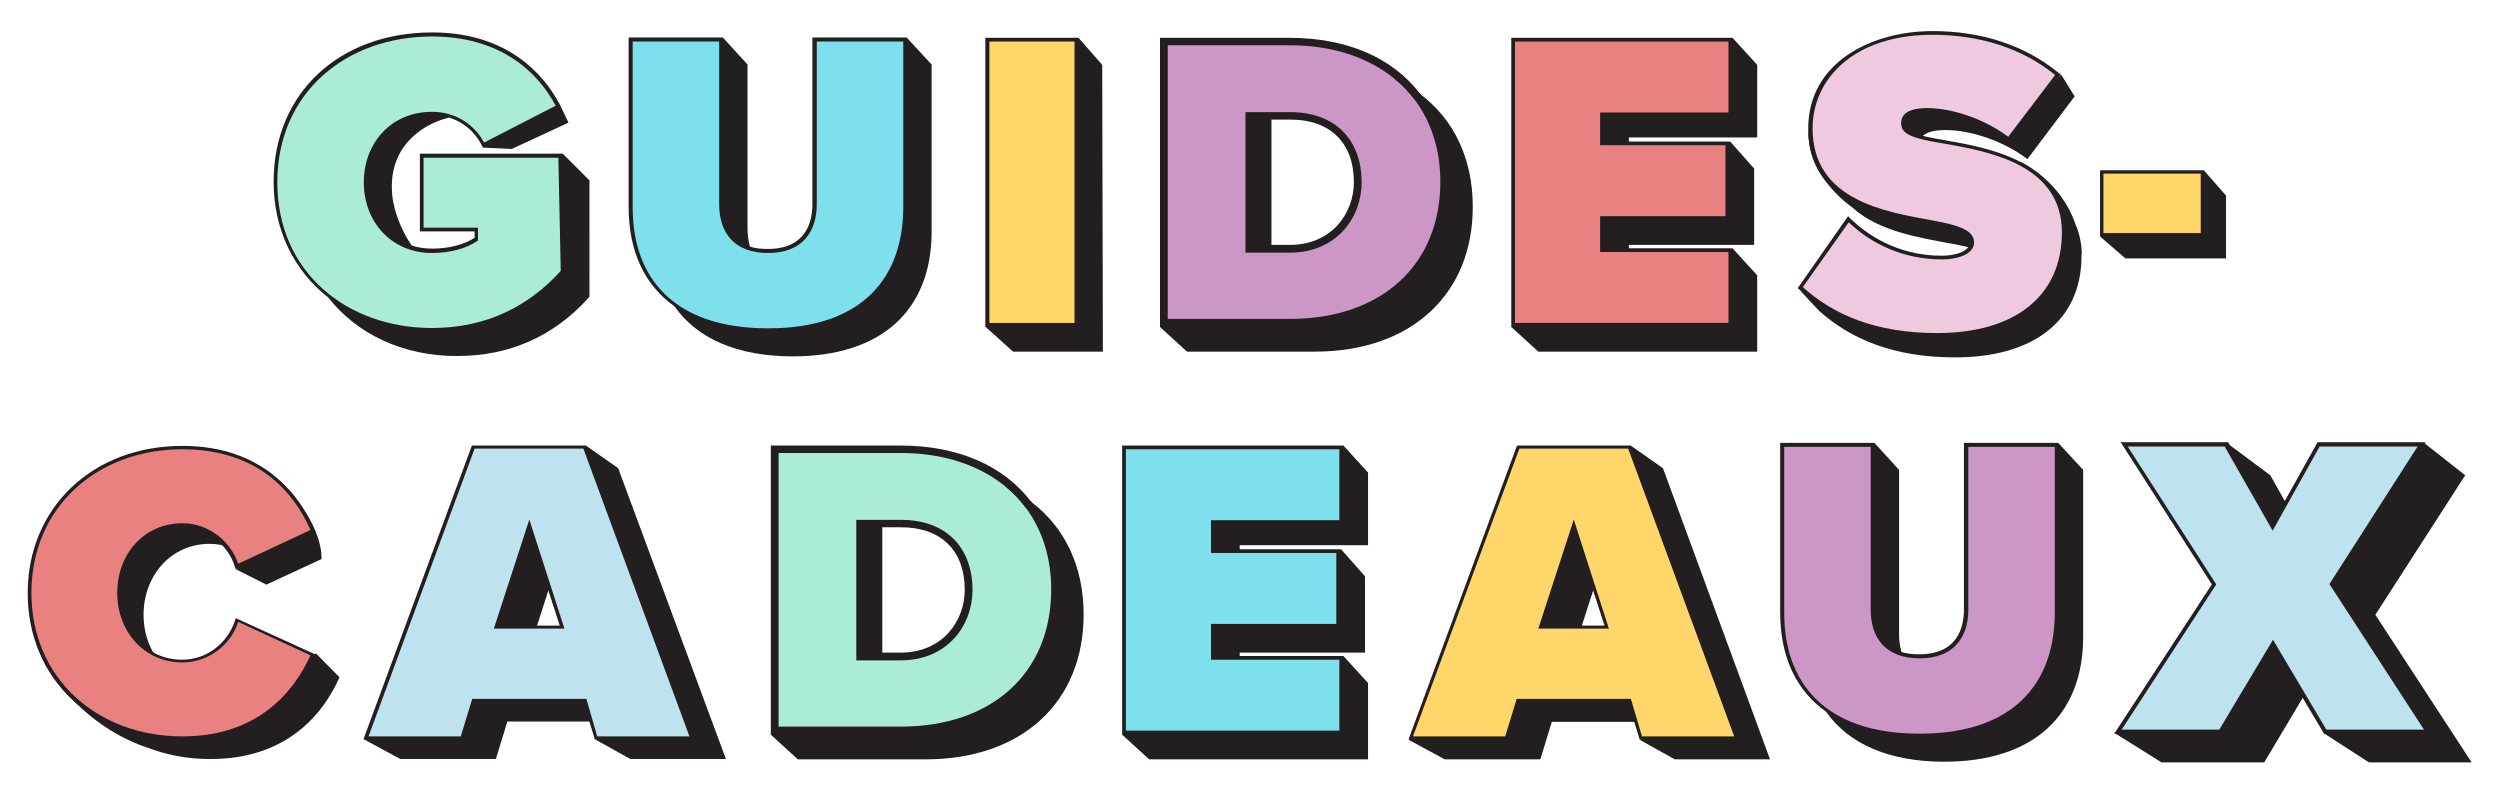
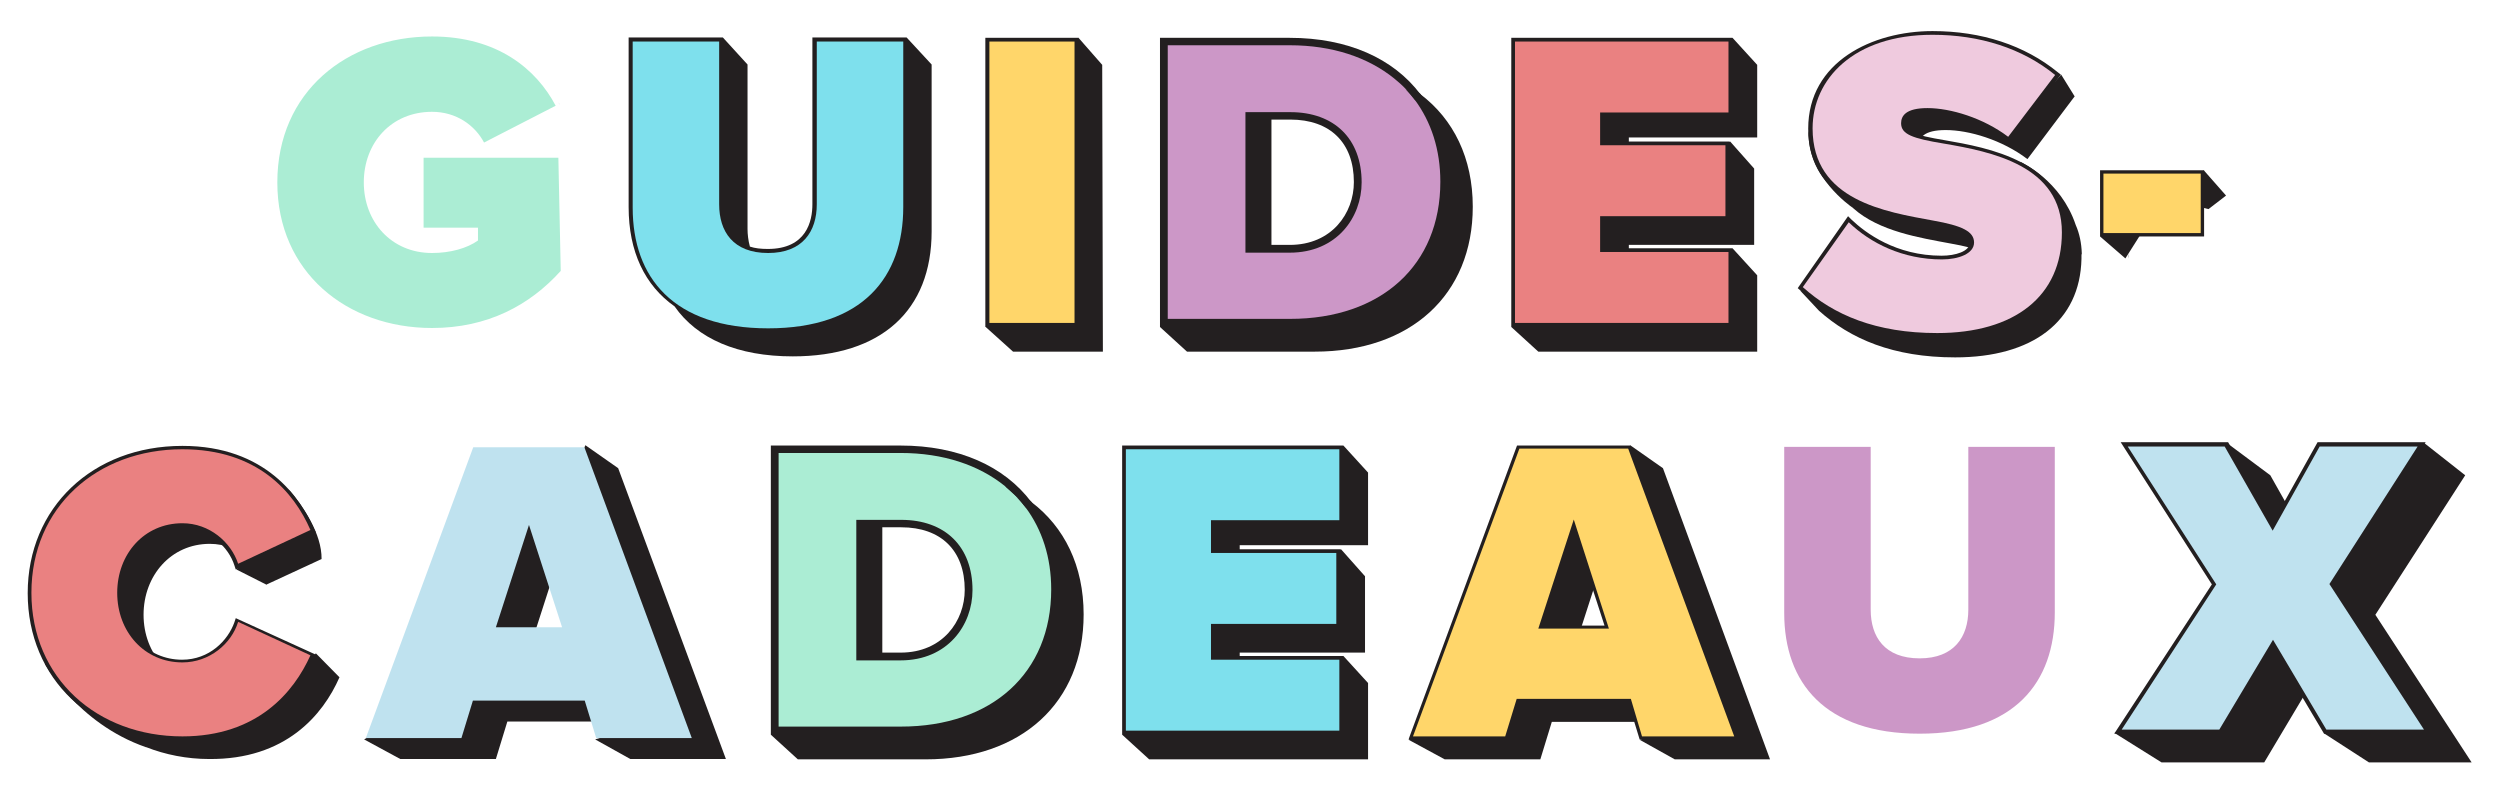
<svg xmlns="http://www.w3.org/2000/svg" version="1.1" id="Layer_1" x="0px" y="0px" viewBox="0 0 740.1 237" style="enable-background:new 0 0 740.1 237;" xml:space="preserve">
  <style type="text/css">
	.st0{fill:#231F20;}
	.st1{fill:#ABEDD4;}
	.st2{fill:#7EE0ED;}
	.st3{fill:#CC97C7;}
	.st4{fill:#EA8181;}
	.st5{fill:#FFD66A;}
	.st6{fill:#EFCADE;}
	.st7{fill:#FFD66A;stroke:#231F20;stroke-miterlimit:10;}
	.st8{fill:#BFE2EF;}
</style>
  <g>
    <g>
      <g>
        <path class="st0" d="M165.7,31l-0.1-0.2c-0.1-0.2-0.2-0.3-0.3-0.5l0,0L165.7,31z" />
      </g>
      <g>
        <g>
          <path class="st0" d="M165.7,31l0.4,0.8l0,0L165.7,31z" />
-           <path class="st0" d="M174.5,87.9l-0.3,0.3c-10.3,11.4-23.4,17.2-38.9,17.2c-16.2,0-29.7-6.6-38.1-17.3      C87.1,80.2,81,68.1,81,53.8c0-26.1,19.3-44.2,47-44.2c22.4,0,33,12.7,37.3,20.6c0.1,0.2,0.2,0.3,0.3,0.5l0.1,0.2l0.4,0.8      l2.2,4.6l-16.8,7.8l-8.5-0.4v-0.1h-0.1l-0.5-1c-2.1-3.9-5.5-6.6-9.5-7.8c-4.4,1.1-8.8,3.4-12.1,7.1c-3.8,4.3-5.4,9.9-4.6,16.6      c0.5,3.8,2.4,9.5,5.7,14.2c1.9,0.6,3.9,0.9,6.1,0.9c4.9,0,9.4-1.2,12.5-3.2v-1.9h-16.2v-23h42.2v0.1l0.1-0.1l7.9,7.9V87.9z" />
        </g>
      </g>
      <g>
        <g>
          <path class="st1" d="M127.9,10.8c19.4,0,30.9,9.7,36.6,20.5l-21.2,10.9c-2.7-5.1-8.2-9.1-15.4-9.1c-12.1,0-20.2,9.2-20.2,20.9      c0,11.6,8.1,20.9,20.2,20.9c5.4,0,10.4-1.4,13.6-3.7v-3.8h-16.1V46.7h39.9l0.7,33.5c-9.2,10.2-21.7,16.9-38.1,16.9      c-25.2,0-45.8-16.5-45.8-43.1C82.1,27.2,102.7,10.8,127.9,10.8z" />
        </g>
      </g>
    </g>
    <g>
      <g>
        <g>
          <path class="st0" d="M275.8,19.1v49.4c0,23.5-15,37-41.1,37c-16.3,0-28.3-5.2-35-14.8c-8.8-6.2-13.6-16.2-13.6-29.4V11.1H214      l7.3,8v48.7c0,1.5,0.2,3.4,0.7,5.2c1.5,0.5,3.2,0.7,5.3,0.7c11.5,0,13.2-8.3,13.2-13.2V11.1h27.9L275.8,19.1z" />
        </g>
      </g>
      <g>
        <g>
          <path class="st2" d="M187.3,12.3h25.6v48.2c0,8,4.1,14.4,14.5,14.4c10.2,0,14.4-6.4,14.4-14.4V12.3h25.6v49      c0,20.7-11.9,35.9-40,35.9s-40.1-15.1-40.1-35.7C187.3,61.5,187.3,12.3,187.3,12.3z" />
        </g>
      </g>
    </g>
    <g>
      <g>
        <path class="st0" d="M420.5,27.9c-8-10.6-21.5-16.7-38.7-16.7h-38.4v85.6l0,0l0,0l8,7.3h37.8c28.4,0,46.8-16.8,46.8-42.9     C436,46.8,430.3,35.3,420.5,27.9z M376.4,35.4h5.6c11.8,0,18.8,6.9,18.8,18.5c0,9.2-6.5,18.6-19,18.6h-5.4V35.4z" />
      </g>
      <g>
        <g>
          <g>
            <path class="st3" d="M418.8,29.5c-0.8-1.1-1.7-2.1-2.6-3.1c-1.1-1.2-2.3-2.2-3.5-3.2c-7.7-6.2-18.2-9.8-30.9-9.8h-36.1v81h36.2       c27,0,44.5-15.9,44.5-40.6C426.4,44.3,423.7,36.1,418.8,29.5z M381.8,74.8h-13.1V33.2H382c13,0,21.1,7.9,21.1,20.8       C403.1,64.3,395.8,74.8,381.8,74.8z" />
          </g>
        </g>
      </g>
      <g>
        <path class="st0" d="M419.9,28.9c1.1,0.8,2.1,1.7,3.1,2.6c-0.8-1.3-1.6-2.5-2.5-3.7c-1.1-0.9-2.3-1.7-3.6-2.4     C417.9,26.5,419,27.7,419.9,28.9z" />
      </g>
      <g>
        <path class="st0" d="M422.1,32.4c1,0.9,1.9,1.9,2.7,2.9c-0.6-1.3-1.2-2.6-1.9-3.8c-1-0.9-2-1.8-3.1-2.6     C420.7,30,421.5,31.2,422.1,32.4z" />
      </g>
      <g>
-         <path class="st0" d="M416.2,26.4c1.3,0.8,2.5,1.6,3.7,2.5c-0.9-1.2-1.9-2.4-3-3.5c-1.3-0.8-2.7-1.6-4.2-2.2     C413.9,24.2,415.1,25.3,416.2,26.4z" />
-       </g>
+         </g>
      <g>
        <path class="st0" d="M418.8,29.5c1.2,0.9,2.3,1.8,3.3,2.8c-0.7-1.2-1.5-2.3-2.3-3.4c-1.2-0.9-2.4-1.7-3.7-2.5     C417.1,27.4,418,28.5,418.8,29.5z" />
      </g>
    </g>
    <g>
      <g>
        <polygon class="st0" points="482.2,40.7 482.2,41.9 512,41.9 512,42 512.2,41.9 519.3,49.9 519.3,72.5 482.2,72.5 482.2,73.5      512.9,73.5 512.9,73.5 520.2,81.5 520.2,104.1 455.4,104.1 447.4,96.8 447.5,96.8 447.4,96.8 447.4,11.2 512.9,11.2 512.9,11.2      520.2,19.2 520.2,40.7    " />
      </g>
      <g>
        <path class="st4" d="M448.5,12.3h63.2v21h-38V43h37.1v21h-37.1v10.6h38v21h-63.2V12.3z" />
      </g>
    </g>
    <g>
      <g>
        <polygon class="st0" points="326.5,104.1 299.9,104.1 291.8,96.8 291.7,96.8 291.7,11.2 319.2,11.2 319.2,11.1 326.3,19.2      326.3,19.6    " />
      </g>
      <g>
        <g>
          <path class="st5" d="M292.9,12.3h25.2v83.3h-25.2V12.3z" />
        </g>
      </g>
    </g>
    <g>
      <path class="st0" d="M616.2,75.7c0,0.3,0,0.6,0,0.9l0,0c-0.4,18.6-14.5,29.2-37.4,29.2c-18.4,0-31-5.5-40.3-13.8l-5.6-6l7.6,3.3    l1.1-1.6c-1.3-1.4-2.1-2.4-2.1-2.4l3.2,0.9l9.5-13.6c6.5,6.2,16.2,11.2,27.9,11.2c4.9,0,9.6-1.7,9.6-5.1s-3.6-5.1-12.2-6.6    c-9.1-1.7-21.2-3.6-28.8-10.4l-0.1-0.1c-1.4-1-12.7-9-13.2-21.4c-0.2-4.2,2.8-0.2,6.1,5.4c0-0.4,0-0.8,0-1.1    c0-14.7,12.2-28.1,36-28.1c11.4,0,21.9,2.6,30.7,7.9l2-2.2l3.9,6.3l0.1,0.1l-14,18.6c-7.5-5.7-17.3-8.6-24.2-8.6    c-6.5,0-7.9,2.3-7.9,4.5c0,3.4,3.5,4.6,12.7,6.1c6.4,1.1,14.2,2.5,20.9,5.6l-3.6-6.8c0.4,0.2,12,5.5,16.4,18.7    c1.1,2.5,1.7,5.3,1.8,8.5l0,0C616.2,75.3,616.2,75.5,616.2,75.7z" />
      <path class="st0" d="M573.6,99.9c-16.9,0-30.2-4.5-40.6-13.9l-0.8-0.7L547.1,64l1,1c4.2,4,13.2,10.7,26.7,10.7    c4.1,0,8.3-1.3,8.3-3.8c0-2-1.9-3.7-11.1-5.3l-1.1-0.2c-14.2-2.6-35.6-6.4-35.6-28.3c0-19.9,19.1-28.9,36.8-28.9    c14.5,0,27.3,4.2,37.1,12.2l0.9,0.7l-15.3,20.2l-1-0.7c-7.5-5.7-17-8.2-23.1-8.2c-6.6,0-6.6,2.5-6.6,3.3c0,2.2,2.6,3.3,11.6,4.8    c12.6,2.2,36,6.2,36,27.5C611.7,88.3,597.5,99.9,573.6,99.9z M535.4,84.9c9.8,8.5,22.3,12.6,38.1,12.6c22.4,0,35.7-10.7,35.7-28.5    c0-17.7-17.6-22.3-34-25.1c-8.4-1.4-13.6-2.6-13.6-7.2c0-2.6,1.6-5.7,9-5.7c5.8,0,15.4,2.1,23.6,8l12.6-16.6    c-9.2-7.2-21.2-10.9-34.6-10.9c-23.7,0-34.3,13.3-34.3,26.5c0,19.9,19.4,23.4,33.6,25.9l1.1,0.2c8.3,1.5,13.1,3.3,13.1,7.7    c0,4.3-5.4,6.2-10.7,6.2c-13.4,0-22.6-6.1-27.4-10.4L535.4,84.9z" />
      <path class="st6" d="M547.3,65.8c6.4,6.2,16,11,27.6,11c4.9,0,9.5-1.7,9.5-5s-3.6-5-12.1-6.5c-14.1-2.6-35.7-5.9-35.7-27.3    c0-14.5,12.1-27.7,35.5-27.7c14,0,26.6,4,36.3,11.9l-13.9,18.3c-7.4-5.6-17.1-8.5-23.9-8.5c-6.4,0-7.8,2.3-7.8,4.5    c0,3.3,3.5,4.5,12.6,6c14.1,2.4,35,6.5,35,26.3c0,18.9-14,29.8-36.9,29.8c-18.2,0-30.7-5.4-39.8-13.6L547.3,65.8z" />
    </g>
    <g>
      <path class="st0" d="M630.2,76.5c0-0.3,0-0.6,0-0.9c0-0.2,0-0.4,0-0.5C630.3,75.7,630.3,76.1,630.2,76.5z" />
      <g>
        <polygon class="st0" points="621.7,70 629.2,76.5 635.6,66.4 625,67.8    " />
        <polygon class="st0" points="652.4,50.4 659,57.9 653.8,61.9 648.4,60.6 651.5,52.9    " />
        <g>
-           <path class="st0" d="M629.2,57.9H659v18.6h-29.8V57.9z" />
-         </g>
+           </g>
        <g>
          <path class="st7" d="M622.2,50.9H652v18.6h-29.8V50.9z" />
        </g>
      </g>
    </g>
  </g>
  <g>
    <g>
      <g>
        <g>
-           <path class="st0" d="M616.7,139.1v49.4c0,23.5-15,37-41.1,37c-16.3,0-28.3-5.2-35-14.8c-8.8-6.2-13.6-16.2-13.6-29.4v-50.2h27.9      l7.3,8v48.7c0,1.5,0.2,3.4,0.7,5.2c1.5,0.5,3.2,0.7,5.3,0.7c11.5,0,13.2-8.3,13.2-13.2v-49.4h27.9L616.7,139.1z" />
-         </g>
+           </g>
      </g>
      <g>
        <g>
          <path class="st3" d="M528.2,132.3h25.6v48.2c0,8,4.1,14.4,14.5,14.4c10.2,0,14.4-6.4,14.4-14.4v-48.2h25.6v49      c0,20.7-11.9,35.9-40,35.9c-28.1,0-40.1-15.1-40.1-35.7C528.2,181.5,528.2,132.3,528.2,132.3z" />
        </g>
      </g>
    </g>
    <g>
      <g>
        <path class="st0" d="M305.3,148.6c-8-10.6-21.5-16.7-38.7-16.7h-38.4v85.6l0,0l0,0l8,7.3H274c28.4,0,46.8-16.8,46.8-42.9     C320.8,167.5,315.1,156,305.3,148.6z M261.2,156.1h5.6c11.8,0,18.8,6.9,18.8,18.5c0,9.2-6.5,18.6-19,18.6h-5.4V156.1z" />
      </g>
      <g>
        <g>
          <g>
            <path class="st1" d="M303.6,150.2c-0.8-1.1-1.7-2.1-2.6-3.1c-1.1-1.2-2.3-2.2-3.5-3.2c-7.7-6.2-18.2-9.8-30.9-9.8h-36.1v81       h36.2c27,0,44.5-15.9,44.5-40.6C311.2,165,308.5,156.8,303.6,150.2z M266.6,195.5h-13.1v-41.6h13.3c13,0,21.1,7.9,21.1,20.8       C287.9,185,280.6,195.5,266.6,195.5z" />
          </g>
        </g>
      </g>
      <g>
        <path class="st0" d="M304.7,149.6c1.1,0.8,2.1,1.7,3.1,2.6c-0.8-1.3-1.6-2.5-2.5-3.7c-1.1-0.9-2.3-1.7-3.6-2.4     C302.7,147.2,303.8,148.4,304.7,149.6z" />
      </g>
      <g>
        <path class="st0" d="M306.9,153.1c1,0.9,1.9,1.9,2.7,2.9c-0.6-1.3-1.2-2.6-1.9-3.8c-1-0.9-2-1.8-3.1-2.6     C305.5,150.7,306.3,151.9,306.9,153.1z" />
      </g>
      <g>
-         <path class="st0" d="M301,147.1c1.3,0.8,2.5,1.6,3.7,2.5c-0.9-1.2-1.9-2.4-3-3.5c-1.3-0.8-2.7-1.6-4.2-2.2     C298.7,144.9,299.9,146,301,147.1z" />
+         <path class="st0" d="M301,147.1c1.3,0.8,2.5,1.6,3.7,2.5c-0.9-1.2-1.9-2.4-3-3.5c-1.3-0.8-2.7-1.6-4.2-2.2     z" />
      </g>
      <g>
        <path class="st0" d="M303.6,150.2c1.2,0.9,2.3,1.8,3.3,2.8c-0.7-1.2-1.5-2.3-2.3-3.4c-1.2-0.9-2.4-1.7-3.7-2.5     C301.9,148.1,302.8,149.2,303.6,150.2z" />
      </g>
    </g>
    <g>
      <g>
        <polygon class="st0" points="367,161.4 367,162.6 396.8,162.6 396.8,162.7 397,162.6 404.1,170.6 404.1,193.2 367,193.2      367,194.2 397.7,194.2 397.7,194.2 405,202.2 405,224.8 340.2,224.8 332.2,217.5 332.3,217.5 332.2,217.5 332.2,131.9      397.7,131.9 397.7,131.9 405,139.9 405,161.4    " />
      </g>
      <g>
        <path class="st2" d="M333.3,133h63.2v21h-38v9.7h37.1v21h-37.1v10.6h38v21h-63.2V133z" />
      </g>
    </g>
    <g>
      <path class="st0" d="M54,219.2c-26.6,0-45.8-18.3-45.8-43.6s19.2-43.6,45.8-43.6c24.7,0,35,15.5,39,24.6l0.5,1l-23.7,11l-0.4-1.2    c-1.7-5.4-7.4-11.1-15.5-11.1c-10.3,0-18.2,8.4-18.2,19.5c0,11.1,7.9,19.5,18.2,19.5c8.1,0,13.6-5.7,15.5-11.1l0.4-1.2l23.7,10.8    l-0.5,1C88.9,203.7,78.5,219.2,54,219.2z M54,134.1c-25.2,0-43.4,17.3-43.4,41.4c0,23.9,18.3,41.4,43.4,41.4    c22.3,0,32.3-13.5,36.4-22.3l-19.2-8.9c-2.9,6.9-9.7,11.5-17.2,11.5c-11.7,0-20.5-9.4-20.5-21.7c0-12.3,8.9-21.7,20.5-21.7    c7.5,0,14.3,4.7,17.2,11.5l19.2-9C85.6,146,75.4,134.1,54,134.1z" />
      <polygon class="st0" points="78.9,173 78.9,173.1 78.8,173   " />
      <g>
        <path class="st0" d="M78.8,173.1L78.8,173.1L78.8,173.1C78.8,173,78.8,173,78.8,173.1z" />
        <path class="st0" d="M100.5,200.5l-7-7.1l-2.1,3l-12.6-5.7c-2.1,6.5-8.6,12.1-16.7,12.1c-11.5,0-19.6-9.2-19.6-20.8     S50.6,161,62.1,161c4.5,0,8.5,1.7,11.5,4.4l-0.9,0.2l-2.7,3l8.9,4.5l0,0l0.1-0.1l16.2-7.5c0.1-7.5-5.5-15.6-9.4-20.2     c-6-3.9-13.7-6.5-23.8-6.5c-25.4,0-45.1,17.3-45.1,43c0,2.5,0.1,5,0.5,7.2l-4.1,7.5c0,0,9.5,17.6,29.9,24.7h0.1     c5.6,2.2,12,3.5,18.6,3.5C84.5,224.9,95.6,211.7,100.5,200.5L100.5,200.5L100.5,200.5z" />
      </g>
      <path class="st4" d="M9.3,175.5C9.3,150.1,28.8,133,54,133c22.2,0,33,12.6,37.9,23.9l-21.4,10c-2.1-6.4-8.5-12-16.5-12    c-11.3,0-19.3,9.1-19.3,20.6c0,11.5,8,20.6,19.3,20.6c8,0,14.5-5.5,16.5-12l21.4,9.9C87,204.9,76.2,218,54,218    C28.8,218,9.3,200.8,9.3,175.5z" />
    </g>
    <g>
      <g>
        <path class="st0" d="M183,138.6l-9.7-6.8l-2.1,4.7l0.9,2.1h-21.9l-28.8,78.2l-9.4-0.4l-4.2,2.5l10.7,5.8h28.3l3.4-11.1h33.1     l0.8,2.8l-7.9,2.5l10.4,5.8h28.3L183,138.6z M156.8,192l9.8-30.4l9.8,30.4H156.8z" />
      </g>
      <path class="st8" d="M173.1,207.4h-33.1l-3.4,11.1h-28.3l31.8-86.1H173l31.8,86.1h-28.3L173.1,207.4z M146.8,185.7h19.6l-9.8-30.3    L146.8,185.7z" />
-       <path class="st0" d="M205.4,218.9h-29.3l-3.4-11.1h-32.4l-3.4,11.1h-29.3l0.2-0.6l31.9-86.4h33.5l0.1,0.3L205.4,218.9z M176.8,218    h27.3l-31.4-85.2h-32.2L109.1,218h27.3l3.4-11.1h33.8L176.8,218z M167.1,186.1h-20.9l10.5-32.3L167.1,186.1z M147.4,185.2h18.3    l-9.2-28.4L147.4,185.2z" />
    </g>
    <g>
      <g>
        <path class="st0" d="M492.3,138.6l-9.7-6.8l-2.1,4.7l0.9,2.1h-21.9l-28.8,78.2l-9.4-0.4L417,219l10.7,5.8H456l3.4-11.1h33.1     l0.8,2.8l-7.9,2.5l10.4,5.8H524L492.3,138.6z M466.1,192l9.8-30.4l9.8,30.4H466.1z" />
      </g>
      <path class="st5" d="M482.4,207.4h-33.1l-3.4,11.1h-28.3l31.8-86.1h32.8l31.8,86.1h-28.3L482.4,207.4z M456,185.7h19.6l-9.8-30.3    L456,185.7z" />
      <path class="st0" d="M514.7,218.9h-29.3l-3.4-11.1h-32.4l-3.4,11.1H417l0.2-0.6l31.9-86.4h33.5l0.1,0.3L514.7,218.9z M486.1,218    h27.3l-31.4-85.2h-32.2L418.3,218h27.3l3.4-11.1h33.8L486.1,218z M476.3,186.1h-20.9l10.5-32.3L476.3,186.1z M456.7,185.2H475    l-9.2-28.4L456.7,185.2z" />
    </g>
    <g>
      <polygon class="st0" points="731.7,225.7 701.3,225.7 688,217.1 689,213.8 693.4,212.5 685.8,199.7 670.3,225.7 639.9,225.7     626,217 631,213.7 647.8,213.7 668.4,182.1 641.8,140.7 660.1,140.7 659.2,131.1 672.1,140.7 685.8,165 699.3,140.7 707.2,140.7     717.6,131.1 729.8,140.7 703.2,182   " />
      <g>
        <path class="st8" d="M672.8,190.5l-15.5,26.1h-30.4l28.5-43.6l-26.6-41.4h30.3l13.7,24.2l13.5-24.2h30.5l-26.6,41.3l28.5,43.7     h-30.4L672.8,190.5z" />
        <path class="st0" d="M719.9,217.2H688l-15.1-25.4l-15.1,25.4h-31.9l28.9-44.2l-27-42.1h31.8l13.4,23.5l13.1-23.5h32l-27,42     L719.9,217.2z M688.7,216h28.9l-28-43.1l26.1-40.7h-29l-13.9,24.9l-14.2-24.9h-28.7l26.2,40.8l-28,43h28.9l15.9-26.6L688.7,216z" />
      </g>
    </g>
  </g>
</svg>